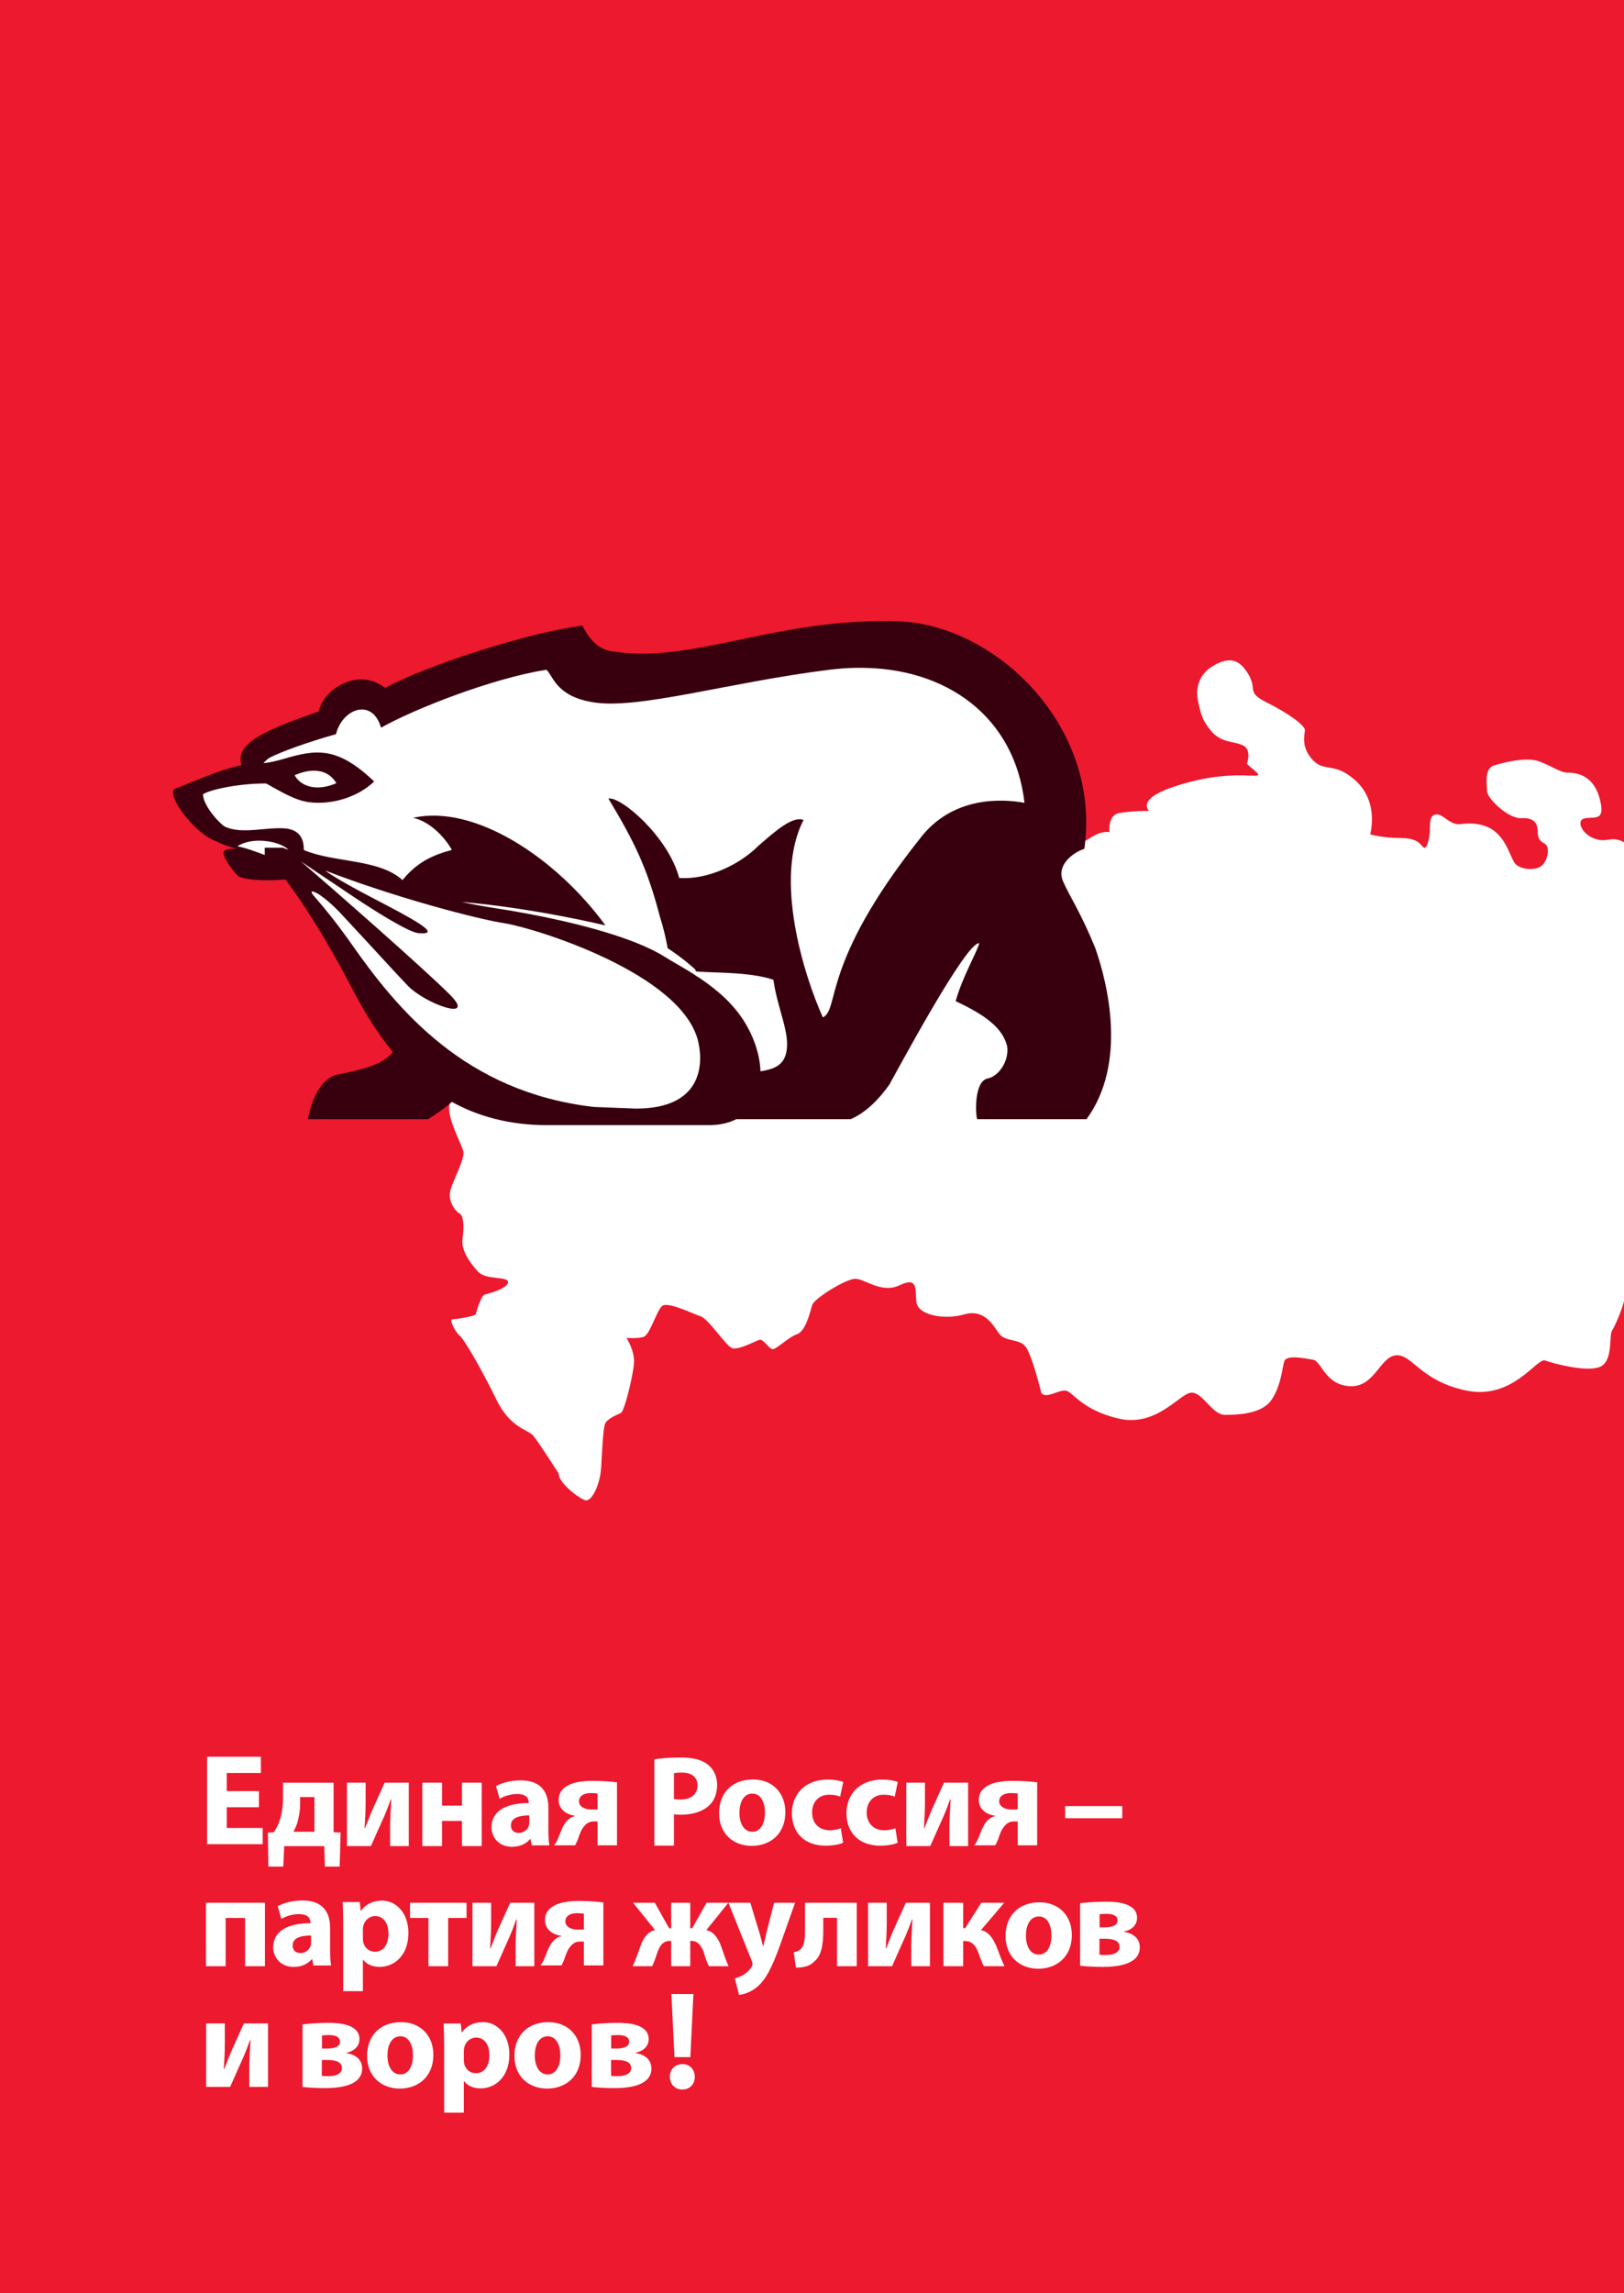
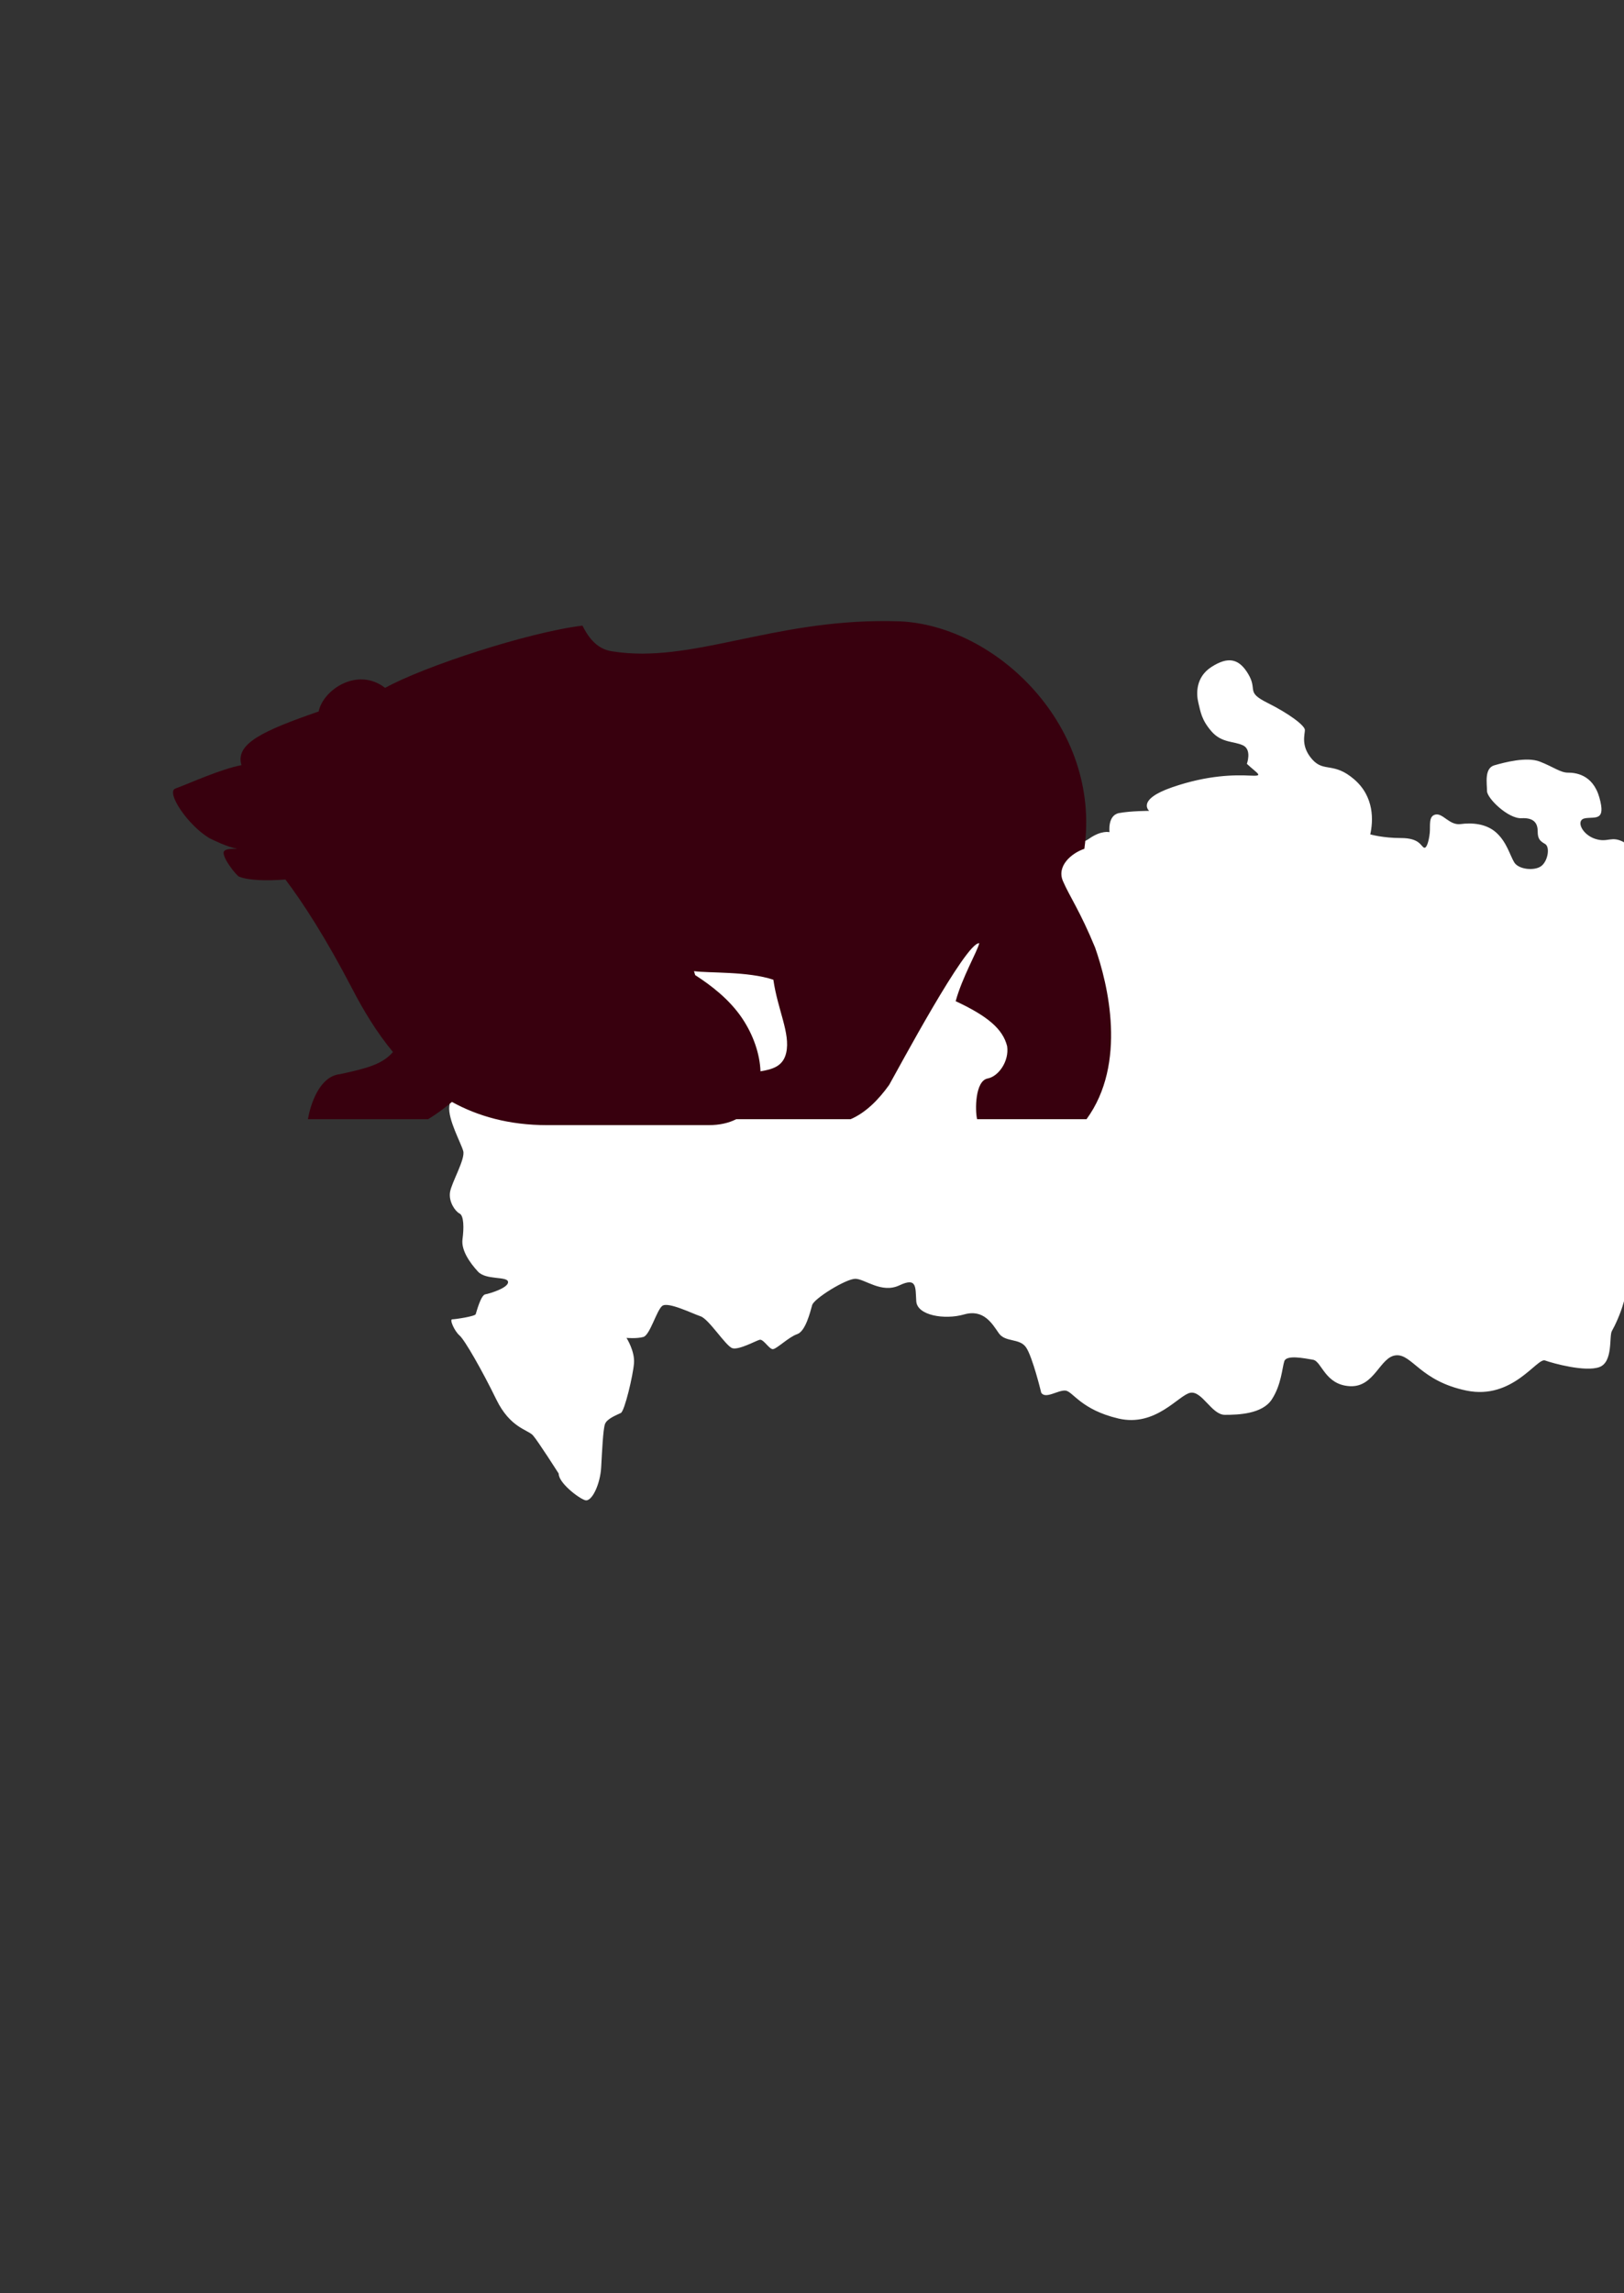
<svg xmlns="http://www.w3.org/2000/svg" xmlns:ns1="http://www.inkscape.org/namespaces/inkscape" xmlns:ns2="http://sodipodi.sourceforge.net/DTD/sodipodi-0.dtd" height="1.05e3" width="744" version="1.1" id="svg2" ns1:version="0.91 r13725" ns2:docname="Единая Россия — партия жуликов и воров!.svg">
  <rect width="100%" height="100%" fill="#333333" stroke="none" />
  <ns2:namedview pagecolor="#ffffff" bordercolor="#666666" borderopacity="1" objecttolerance="10" gridtolerance="10" guidetolerance="10" ns1:pageopacity="0" ns1:pageshadow="2" ns1:window-width="1920" ns1:window-height="1017" id="namedview216" showgrid="false" ns1:zoom="0.80952381" ns1:cx="372" ns1:cy="525" ns1:window-x="-8" ns1:window-y="-8" ns1:window-maximized="1" ns1:current-layer="svg2" />
  <style id="style4">
 .cl1{fill-rule:nonzero;fill:#38000e;}
 .cl2{fill-rule:nonzero;fill:#ffffff;}
</style>
  <title id="title6">Единая Россия — партия жуликов и воров!</title>
  <defs id="defs8">
    <linearGradient id="linearGradient3007" gradientUnits="userSpaceOnUse" gradientTransform="matrix(0,658.75,-658.75,0,-1312.5,391.25)">
      <stop style="stop-color:#ed192e" offset="0" id="stop26" />
      <stop style="stop-color:#9c0f1c" offset="1" id="stop28" />
    </linearGradient>
  </defs>
-   <path ns1:connector-curvature="0" id="path34" d="m 0,1050 744.094,0 0,-1052.362 L 0,-2.362 0,1050 Z" style="fill:url(#linearGradient3007)" />
  <path style="fill:#ffffff;fill-rule:nonzero" ns1:connector-curvature="0" id="path40" d="m 745,386.25 c -0.285,-0.181 -0.564,-0.352 -0.834,-0.502 -6.061,-3.364 -7.399,0.336 -13.461,-1.681 -6.059,-2.018 -9.086,-8.746 -4.366,-9.421 4.702,-0.672 9.405,1.347 6.394,-9.421 -3.033,-10.765 -11.114,-11.44 -14.48,-11.44 -3.366,0 -6.73,-2.691 -12.789,-5.048 -6.059,-2.357 -16.135,0.339 -20.858,1.683 -4.705,1.344 -3.366,8.411 -3.366,11.776 0,3.365 9.761,12.785 15.818,12.45 6.064,-0.334 7.402,2.692 7.402,6.055 0,3.366 1.004,4.375 3.362,5.723 2.361,1.346 1.359,7.737 -1.673,10.094 -3.029,2.356 -10.428,1.681 -12.455,-1.681 -2.006,-3.366 -3.366,-9.091 -8.071,-13.464 -4.719,-4.372 -11.445,-4.713 -16.486,-4.04 -5.055,0.675 -8.084,-5.046 -11.45,-4.372 -3.365,0.675 -2.344,5.048 -2.675,8.412 -0.356,3.364 -1.361,7.401 -2.696,6.73 -1.357,-0.675 -2.029,-4.374 -10.43,-4.374 -8.422,0 -14.13,-1.683 -14.13,-1.683 1.339,-6.055 2.011,-17.163 -7.414,-25.236 -9.41,-8.072 -13.791,-3.029 -19.169,-9.085 -5.389,-6.054 -3.364,-11.438 -3.364,-13.46 0,-2.02 -7.066,-7.399 -17.159,-12.445 -10.095,-5.046 -4.385,-5.719 -8.756,-13.124 -4.367,-7.402 -9.426,-8.072 -16.826,-3.36 -7.394,4.711 -7.062,12.45 -6.059,16.484 1.009,4.035 1.355,7.739 6.059,13.125 4.721,5.385 10.434,4.372 14.469,6.389 4.05,2.018 1.689,8.412 1.689,8.412 5.04,4.709 8.07,5.723 1.34,5.386 -6.729,-0.335 -19.17,-0.34 -35.664,5.383 -16.489,5.72 -10.43,10.769 -10.43,10.769 0,0 -8.411,0 -13.793,1.006 -5.381,1.009 -4.379,8.748 -4.379,8.748 0,0 -3.697,-1.008 -9.418,3.03 -5.724,4.037 -9.421,-0.339 -13.123,-9.76 -3.699,-9.42 -9.079,-6.734 -11.775,-6.734 -2.696,0 -6.056,6.058 -8.411,8.412 -2.357,2.356 -3.701,8.75 -4.375,10.094 -0.674,1.343 -9.081,4.372 -10.762,5.721 -1.685,1.347 -5.048,10.092 -5.048,13.119 0,3.026 -5.046,3.705 -5.046,3.705 0,0 -15.816,-13.799 -16.824,-14.469 -1.009,-0.669 0.335,-9.758 1.344,-11.441 1.009,-1.681 7.74,-7.737 8.41,-8.748 0.67,-1.008 5.723,-2.69 8.078,-3.029 2.357,-0.339 6.728,-4.039 8.072,-5.381 1.345,-1.344 4.713,-2.355 7.742,-3.7 3.029,-1.343 5.048,-2.694 10.09,-4.039 5.043,-1.341 10.768,-0.672 13.126,-1.681 2.356,-1.008 7.735,-8.412 7.062,-14.466 -0.675,-6.058 -9.08,-4.714 -11.439,-4.714 -2.355,0 -12.111,0 -15.139,0.339 -3.031,0.339 -12.115,4.035 -15.82,5.384 -3.699,1.346 -10.09,3.364 -14.124,5.719 -4.036,2.356 -4.715,5.383 -10.095,8.411 -5.384,3.031 -9.42,7.4 -11.104,10.764 -1.68,3.365 -12.457,8.079 -13.8,11.776 -1.345,3.701 -3.368,9.086 -0.339,11.102 3.025,2.019 1.347,5.383 9.42,12.113 8.072,6.728 8.076,7.741 5.72,7.741 -2.356,0 -11.104,2.691 -14.131,2.691 -3.03,0 0.339,-6.055 0.339,-6.055 0,0 -5.723,1.009 -9.086,-4.039 -3.365,-5.046 -6.73,-5.046 -10.094,-4.711 -3.364,0.334 -9.086,8.076 -9.086,2.021 0,-6.058 -5.383,-8.078 -12.111,-8.078 -6.729,0 -9.42,8.745 -11.102,9.086 -1.683,0.338 -2.356,-6.396 -2.356,-9.086 0,-2.691 0,-17.159 -2.351,-18.843 -2.351,-1.681 -2.695,-6.728 -3.031,-8.745 -0.335,-2.016 -3.362,-4.037 -11.775,-4.711 -8.412,-0.674 -15.816,5.046 -18.841,8.076 -3.027,3.03 -7.736,14.801 -24.227,33.309 -16.488,18.505 -15.136,26.242 -15.136,29.606 0,3.366 -7.062,11.441 -10.429,13.125 -3.365,1.683 -16.149,9.756 -18.166,11.104 -2.018,1.346 -6.06,5.72 -6.394,8.072 -0.336,2.351 -4.375,5.385 -4.375,5.385 -1.346,-8.748 -6.394,-9.42 -12.449,-10.432 -6.056,-1.014 -8.746,-2.351 -13.46,4.037 -4.711,6.39 1.683,18.508 7.067,21.199 5.388,2.689 6.73,6.054 5.049,8.075 -1.684,2.021 -8.079,9.081 -8.752,15.143 -0.672,6.06 5.389,16.819 6.396,20.521 1.01,3.705 -5.383,14.467 -6.055,18.841 -0.675,4.374 2.356,8.746 4.372,9.758 2.018,1.005 2.021,6.728 1.347,11.775 -0.672,5.045 3.364,10.762 7.064,14.8 3.7,4.039 13.459,2.021 13.797,4.714 0.34,2.691 -8.412,5.381 -10.432,5.721 -2.021,0.336 -4.039,8.072 -4.374,9.082 -0.334,1.008 -9.419,2.354 -10.766,2.354 -1.35,0 1.012,5.385 3.364,7.406 2.351,2.018 10.432,16.148 16.823,29.27 6.391,13.117 14.467,13.797 16.825,16.485 2.356,2.691 11.775,17.495 11.775,17.495 -0.116,4.145 9.14,11.319 12.148,12.175 3.01,0.86 6.872,-7.301 7.305,-15.035 0.43,-7.734 0.858,-17.188 1.719,-19.765 0.863,-2.579 5.584,-4.294 7.303,-5.154 1.721,-0.864 5.582,-17.186 6.016,-22.775 0.43,-5.586 -3.438,-11.599 -3.438,-11.599 0,0 4.725,0.432 7.732,-0.424 3.011,-0.86 6.014,-12.035 8.594,-14.181 2.578,-2.147 13.745,3.436 17.614,4.723 3.866,1.292 11.601,13.751 14.609,14.614 3.01,0.861 10.74,-3.442 12.459,-3.868 1.721,-0.429 4.295,4.293 6.014,4.293 1.72,0 7.304,-5.58 11.17,-6.872 3.868,-1.288 6.016,-10.31 6.875,-13.32 0.864,-3.01 15.469,-12.027 19.764,-12.027 4.291,0 12.031,6.87 20.191,3.004 8.16,-3.864 7.301,0.864 7.734,7.308 0.431,6.445 12.891,8.594 21.911,6.014 9.025,-2.578 12.89,4.295 15.896,8.594 3.004,4.296 9.451,2.145 12.456,6.442 3.005,4.299 6.99,20.836 6.99,20.836 2.021,3.026 7.739,-1.344 11.101,-1.009 3.366,0.338 7.065,8.749 24.227,12.789 17.165,4.036 27.589,-10.771 32.969,-11.78 5.379,-1.009 9.765,10.096 15.818,10.096 6.055,0 17.151,-0.336 21.519,-7.067 4.391,-6.726 4.725,-14.464 5.725,-17.49 1.006,-3.027 9.092,-1.347 13.125,-0.675 4.035,0.675 5.391,11.439 16.826,12.109 11.434,0.676 13.793,-13.454 21.191,-14.13 7.399,-0.675 11.098,11.776 32.309,16.154 21.19,4.378 32.29,-15.143 35.989,-13.794 3.716,1.34 18.516,5.383 24.91,3.027 6.376,-2.356 4.369,-14.131 5.709,-16.49 1.355,-2.356 4.05,-8.071 5.389,-13.119 0.254,-0.961 0.657,-1.651 1.17,-2.144 L 745,386.25 Z" class="cl2" />
  <path style="fill:#38000e;fill-rule:nonzero" d="M 406.986 284.391 C 352.946 283.868 316.775 303.974 280.6 298.262 C 272.74 297.282 268.815 290.401 266.848 286.473 C 242.284 289.42 194.135 305.14 176.445 314.969 C 163.675 305.14 147.95 315.949 145.986 325.775 C 120.438 334.62 107.665 340.516 110.615 350.34 C 100.786 352.305 88.011 358.202 80.152 361.148 C 76.224 363.115 86.046 377.853 95.875 383.75 C 97.839 384.73 103.736 387.683 108.648 388.66 C 105.702 388.66 103.735 388.66 102.75 389.643 C 100.786 391.614 108.647 401.434 109.627 401.434 C 113.967 403.171 122.14 403.37 130.756 402.719 C 138.563 413.031 149.101 429.147 161.502 452.998 C 166.431 462.478 172.414 472.521 180.029 481.713 C 175.197 487.258 168.376 489.139 155.812 491.834 C 145.986 492.818 142.054 506.578 141.074 512.475 L 196.096 512.475 C 199.433 510.512 203.169 507.781 207.047 504.562 C 218.918 511.095 233.22 515.189 250.658 515.189 L 324.623 515.189 C 329.684 515.189 333.877 514.206 337.26 512.475 L 389.672 512.475 C 396.552 509.53 402.446 503.623 407.359 496.75 C 411.291 489.87 442.732 430.914 448.631 431.902 C 447.646 435.826 440.764 447.622 437.82 458.426 C 452.56 465.306 459.437 471.2 461.4 479.057 C 462.382 485.938 457.471 492.818 452.561 493.803 C 446.662 494.78 446.662 508.543 447.645 512.475 L 497.758 512.475 C 516.429 486.923 507.583 450.572 501.689 433.863 C 494.811 417.156 489.899 410.283 486.951 403.4 C 484.002 396.523 490.881 390.629 496.777 388.66 C 504.64 332.653 456.49 286.472 412.273 284.506 C 410.492 284.444 408.73 284.408 406.986 284.391 z M 317.943 444.676 C 324.82 445.653 342.51 444.675 354.299 448.602 C 356.263 462.359 362.161 473.165 360.193 482.006 C 358.798 488.292 353.921 489.606 348.402 490.549 C 348.11 482.64 345.167 473.942 340 466.25 C 334.228 457.659 325.884 451.251 318.484 446.49 C 318.311 445.879 318.132 445.274 317.943 444.676 z " id="path44" />
-   <path id="path214" style="fill:#ffffff;fill-rule:nonzero" d="m 312.5,956.75 c -3.317,0 -5.616,-2.49 -5.616,-5.808 0,-3.447 2.362,-5.81 5.744,-5.81 3.384,0 5.617,2.362 5.68,5.81 0,3.317 -2.232,5.808 -5.68,5.808 l -0.128,0 z m -3.51,-14.809 -1.405,-28.913 10.086,0 -1.404,28.913 -7.277,0 z M 503.75,882.5 l 2.317,0 c 3.625,0 5.939,-0.951 5.939,-3.149 0,-1.9 -1.604,-3.03 -5.226,-3.03 -1.186,0 -2.019,0.12 -3.03,0.18 l 0,5.999 z m -0.059,12.533 c 0.95,0.12 1.663,0.12 3.03,0.12 3.089,0 6.176,-0.891 6.176,-3.743 0,-2.554 -2.375,-3.683 -6.652,-3.683 l -2.554,0 0,7.305 z m -8.852,-23.581 c 2.2,-0.297 7.188,-0.713 11.704,-0.713 4.93,0 14.375,0.534 14.375,7.425 0,3.741 -3.029,5.702 -5.94,6.235 l 0,0.181 c 4.336,0.711 7.188,3.089 7.188,7.066 0,8.259 -11.227,8.971 -17.168,8.971 -4.037,0 -8.315,-0.296 -10.159,-0.536 l 0,-28.63 z M 470,886.25 c 0,4.99 2.08,8.731 5.94,8.731 3.564,0 5.764,-3.504 5.764,-8.79 0,-4.277 -1.665,-8.674 -5.764,-8.674 -4.275,0 -5.94,4.455 -5.94,8.732 m 21.03,-0.297 c 0,10.635 -7.544,15.504 -15.326,15.504 -8.494,0 -15.03,-5.582 -15.03,-14.967 0,-9.446 6.179,-15.446 15.564,-15.446 8.852,0 14.793,6.12 14.793,14.91 m -49.78,-14.703 0,11.585 0.95,0 7.365,-11.585 10.515,0 -10.69,12.535 c 3.445,0.594 5.641,3.743 7.304,7.96 1.011,2.375 2.081,5.821 3.506,8.553 l -9.445,0 c -0.772,-1.248 -1.485,-3.326 -2.612,-6.414 -1.248,-3.328 -3.091,-5.109 -6.001,-5.109 l -0.891,0 0,11.523 -9.029,0 0,-29.047 9.029,0 z m -35,0 0,8.911 c 0,4.633 -0.239,7.9 -0.476,11.82 l 0.237,0.06 c 1.366,-3.325 2.139,-5.584 3.328,-8.315 L 414.98,871.25 l 11.05,0 0,29.047 -8.555,0 0,-8.851 c 0,-4.514 0.24,-6.415 0.535,-12.533 l -0.236,0 c -1.131,3.147 -1.844,5.049 -3.03,7.782 -1.844,4.037 -4.04,9.088 -6.06,13.601 l -10.989,0 0,-29.047 8.555,0 z m -13.75,0 0,29.047 -9.03,0 0,-22.156 -6.296,0 0,5.346 c 0,7.069 -0.831,12 -4.098,14.614 -1.843,1.959 -4.396,2.85 -8.435,2.85 L 363.63,893.942 c 1.367,-0.237 2.555,-0.772 3.268,-1.545 1.664,-1.722 1.901,-4.454 1.901,-9.326 l 0,-11.821 23.701,0 z m -48.75,0 4.336,14.316 c 0.475,1.664 1.069,3.861 1.425,5.405 l 0.239,0 c 0.356,-1.604 0.831,-3.741 1.246,-5.465 l 3.625,-14.256 9.623,0 -6.772,19.128 c -4.156,11.584 -6.95,16.159 -10.216,19.07 -3.089,2.731 -6.416,3.741 -8.674,3.979 l -1.96,-7.604 c 1.129,-0.237 2.555,-0.772 3.921,-1.545 1.366,-0.711 2.91,-2.197 3.743,-3.623 0.296,-0.475 0.475,-0.951 0.475,-1.306 0,-0.357 -0.06,-0.774 -0.356,-1.486 l -10.693,-26.613 10.039,0 z m -43.75,0 6.534,11.644 0.95,0 0,-11.644 8.732,0 0,11.644 0.891,0 6.594,-11.644 9.98,0 -10.099,12.535 c 3.268,0.594 5.524,3.743 6.772,7.365 1.188,3.268 2.138,6.476 3.445,9.148 l -9.029,0 c -0.833,-1.424 -1.545,-3.741 -2.495,-6.652 -1.129,-3.206 -2.97,-4.929 -5.346,-4.929 l -0.714,0 0,11.581 -8.732,0 0,-11.581 -0.713,0 c -2.614,0 -4.276,1.661 -5.465,4.929 -1.069,3.029 -1.722,5.168 -2.554,6.652 l -8.91,0 c 1.366,-2.731 2.375,-5.94 3.564,-9.148 1.248,-3.681 3.445,-6.771 6.713,-7.365 L 290.02,871.25 l 9.98,0 z m -197,55.25 0,8.911 c 0,4.633 -0.237,7.9 -0.475,11.82 l 0.237,0.06 c 1.366,-3.325 2.139,-5.584 3.326,-8.315 L 111.733,926.5 l 11.049,0 0,29.047 -8.554,0 0,-8.851 c 0,-4.514 0.237,-6.415 0.534,-12.533 l -0.237,0 c -1.127,3.147 -1.841,5.049 -3.029,7.782 -1.843,4.037 -4.04,9.088 -6.06,13.601 l -10.989,0 0,-29.047 8.554,0 z m 177,11.5 2.317,0 c 3.624,0 5.94,-0.951 5.94,-3.149 0,-1.9 -1.605,-3.029 -5.228,-3.029 -1.188,0 -2.02,0.117 -3.03,0.177 l 0,6 z m -0.059,12.533 c 0.95,0.12 1.664,0.12 3.029,0.12 3.09,0 6.179,-0.892 6.179,-3.743 0,-2.554 -2.376,-3.683 -6.654,-3.683 l -2.554,0 0,7.305 z M 271.09,926.95 c 2.197,-0.296 7.188,-0.711 11.703,-0.711 4.93,0 14.375,0.534 14.375,7.424 0,3.743 -3.027,5.704 -5.94,6.239 l 0,0.179 c 4.336,0.711 7.188,3.089 7.188,7.066 0,8.259 -11.227,8.97 -17.168,8.97 -4.039,0 -8.316,-0.296 -10.158,-0.534 l 0,-28.633 z M 245,941.125 c 0,4.989 2.08,8.731 5.941,8.731 3.564,0 5.761,-3.504 5.761,-8.793 0,-4.276 -1.664,-8.67 -5.761,-8.67 -4.277,0 -5.941,4.454 -5.941,8.731 m 21.029,-0.296 c 0,10.633 -7.544,15.504 -15.325,15.504 -8.494,0 -15.03,-5.585 -15.03,-14.97 0,-9.445 6.179,-15.445 15.564,-15.445 8.851,0 14.791,6.119 14.791,14.911 M 212.5,943.125 c 0,0.71 0.06,1.306 0.179,1.899 0.594,2.436 2.672,4.277 5.286,4.277 3.92,0 6.237,-3.266 6.237,-8.197 0,-4.633 -2.079,-8.137 -6.119,-8.137 -2.554,0 -4.811,1.9 -5.405,4.574 -0.119,0.475 -0.179,1.069 -0.179,1.604 l 0,3.981 z m -9.029,-6.832 c 0,-3.801 -0.119,-7.009 -0.237,-9.742 l 7.841,0 0.415,4.04 0.119,0 c 2.139,-3.03 5.465,-4.692 9.684,-4.692 6.355,0 12.057,5.525 12.057,14.791 0,10.574 -6.713,15.562 -13.186,15.562 -3.505,0 -6.237,-1.426 -7.545,-3.326 l -0.119,0 0,14.436 -9.029,0 0,-31.069 z M 177.5,941.125 c 0,4.989 2.08,8.731 5.94,8.731 3.565,0 5.763,-3.504 5.763,-8.793 0,-4.276 -1.664,-8.67 -5.763,-8.67 -4.276,0 -5.94,4.454 -5.94,8.731 m 21.029,-0.296 c 0,10.633 -7.544,15.504 -15.326,15.504 -8.494,0 -15.029,-5.585 -15.029,-14.97 0,-9.445 6.179,-15.445 15.564,-15.445 8.851,0 14.791,6.119 14.791,14.911 M 147.5,938 l 2.317,0 c 3.624,0 5.94,-0.951 5.94,-3.149 0,-1.9 -1.604,-3.029 -5.228,-3.029 -1.188,0 -2.02,0.117 -3.03,0.177 l 0,6 z m -0.059,12.533 c 0.95,0.12 1.664,0.12 3.029,0.12 3.09,0 6.179,-0.892 6.179,-3.743 0,-2.554 -2.376,-3.683 -6.654,-3.683 l -2.554,0 0,7.305 z M 138.59,926.95 c 2.199,-0.296 7.188,-0.711 11.703,-0.711 4.93,0 14.375,0.534 14.375,7.424 0,3.743 -3.029,5.704 -5.94,6.239 l 0,0.179 c 4.336,0.711 7.188,3.089 7.188,7.066 0,8.259 -11.227,8.97 -17.168,8.97 -4.039,0 -8.316,-0.296 -10.158,-0.534 l 0,-28.633 z m 128.91,-50.7 c -0.771,-0.119 -1.663,-0.237 -3.089,-0.237 -2.91,0 -5.405,1.129 -5.405,3.801 0,2.495 2.851,3.743 5.525,3.743 1.425,0 2.197,-0.06 2.969,-0.06 l 0,-7.246 z m 8.911,23.701 -8.911,0 0,-10.93 -1.841,0 c -1.9,0 -3.266,0.891 -4.157,2.079 -1.545,1.485 -2.317,4.218 -3.149,6.475 -0.356,0.833 -0.654,1.426 -1.129,2.376 l -9.623,0 c 0.713,-0.891 1.306,-2.019 1.841,-3.209 0.95,-2.316 2.197,-6.117 4.039,-8.019 0.951,-1.01 2.139,-1.841 3.684,-2.139 l 0,-0.177 c -3.268,-0.356 -7.485,-2.554 -7.485,-7.188 0,-3.624 2.079,-5.702 4.93,-7.01 2.614,-1.305 6.713,-1.782 10.693,-1.782 4.515,0 8.495,0.357 11.109,0.654 l 0,28.87 z M 225,871.25 l 0,8.911 c 0,4.633 -0.237,7.9 -0.475,11.82 l 0.237,0.06 c 1.366,-3.326 2.139,-5.584 3.326,-8.316 l 5.644,-12.475 11.049,0 0,29.047 -8.555,0 0,-8.851 c 0,-4.514 0.239,-6.415 0.535,-12.533 l -0.237,0 c -1.129,3.147 -1.841,5.049 -3.029,7.782 -1.843,4.037 -4.04,9.088 -6.06,13.601 l -10.989,0 0,-29.047 8.554,0 z m -11.25,0 0,6.95 -8.435,0 0,22.098 -9.029,0 0,-22.098 -8.436,0 0,-6.95 25.9,0 z m -47.5,16.25 c 0,0.71 0.06,1.306 0.179,1.9 0.594,2.435 2.672,4.276 5.286,4.276 3.92,0 6.237,-3.266 6.237,-8.197 0,-4.633 -2.079,-8.137 -6.119,-8.137 -2.554,0 -4.811,1.9 -5.405,4.574 -0.119,0.475 -0.179,1.069 -0.179,1.603 l 0,3.982 z m -9.029,-6.832 c 0,-3.801 -0.119,-7.009 -0.237,-9.742 l 7.841,0 0.415,4.04 0.119,0 c 2.139,-3.03 5.465,-4.692 9.684,-4.692 6.355,0 12.057,5.525 12.057,14.791 0,10.574 -6.713,15.562 -13.186,15.562 -3.505,0 -6.237,-1.426 -7.545,-3.326 l -0.119,0 0,14.436 -9.029,0 0,-31.069 z M 142.5,886.25 c -4.753,0 -8.435,1.126 -8.435,4.574 0,2.316 1.545,3.445 3.565,3.445 2.197,0 4.098,-1.485 4.692,-3.326 0.119,-0.476 0.177,-1.011 0.177,-1.545 l 0,-3.147 z m 8.732,6.711 c 0,2.732 0.119,5.405 0.475,7.01 l -8.137,0 -0.535,-2.911 -0.177,0 c -1.901,2.317 -4.872,3.565 -8.318,3.565 -5.88,0 -9.385,-4.277 -9.385,-8.91 0,-7.545 6.772,-11.111 17.049,-11.111 l 0,-0.354 c 0,-1.604 -0.833,-3.803 -5.287,-3.803 -2.97,0 -6.119,1.01 -8.019,2.199 l -1.664,-5.822 c 2.02,-1.129 6,-2.614 11.286,-2.614 9.682,0 12.713,5.701 12.713,12.594 l 0,10.158 z M 121.375,871.25 l 0,29.047 -9.089,0 0,-22.098 -8.91,0 0,22.098 -9.03,0 0,-29.047 27.029,0 z m 392.754,-38.696 -26.137,0 0,-5.584 26.137,0 0,5.584 z M 466.25,821.25 c -0.772,-0.121 -1.663,-0.237 -3.089,-0.237 -2.911,0 -5.405,1.129 -5.405,3.801 0,2.495 2.851,3.743 5.525,3.743 1.426,0 2.196,-0.06 2.969,-0.06 l 0,-7.246 z m 8.911,23.701 -8.911,0 0,-10.93 -1.841,0 c -1.9,0 -3.266,0.891 -4.159,2.079 -1.544,1.484 -2.315,4.218 -3.146,6.475 -0.357,0.833 -0.655,1.425 -1.13,2.376 l -9.623,0 c 0.713,-0.891 1.306,-2.019 1.841,-3.209 0.95,-2.316 2.197,-6.117 4.039,-8.019 0.951,-1.01 2.139,-1.841 3.684,-2.139 l 0,-0.177 c -3.268,-0.356 -7.485,-2.554 -7.485,-7.188 0,-3.624 2.08,-5.702 4.931,-7.01 2.612,-1.306 6.713,-1.782 10.691,-1.782 4.515,0 8.495,0.357 11.109,0.652 l 0,28.871 z M 423.75,816.25 l 0,8.911 c 0,4.633 -0.237,7.899 -0.475,11.82 l 0.237,0.06 c 1.366,-3.326 2.139,-5.584 3.326,-8.318 l 5.644,-12.474 11.049,0 0,29.046 -8.555,0 0,-8.851 c 0,-4.513 0.239,-6.415 0.535,-12.531 l -0.236,0 c -1.131,3.146 -1.843,5.049 -3.031,7.781 -1.841,4.039 -4.039,9.089 -6.058,13.601 l -10.99,0 0,-29.046 8.554,0 z m -12.5,27.5 c -1.604,0.772 -4.633,1.366 -8.08,1.366 -9.385,0 -15.384,-5.761 -15.384,-14.85 0,-8.495 5.821,-15.445 16.631,-15.445 2.377,0 4.99,0.416 6.893,1.129 l -1.427,6.713 c -1.069,-0.475 -2.671,-0.891 -5.049,-0.891 -4.753,0 -7.84,3.385 -7.781,8.137 0,5.287 3.564,8.137 7.96,8.137 2.139,0 3.801,-0.355 5.168,-0.949 l 1.07,6.652 z m -25,0 c -1.604,0.772 -4.633,1.366 -8.079,1.366 -9.385,0 -15.385,-5.761 -15.385,-14.85 0,-8.495 5.821,-15.445 16.631,-15.445 2.377,0 4.99,0.416 6.893,1.129 l -1.427,6.713 c -1.067,-0.475 -2.671,-0.891 -5.049,-0.891 -4.751,0 -7.84,3.385 -7.781,8.137 0,5.287 3.565,8.137 7.961,8.137 2.138,0 3.801,-0.355 5.168,-0.949 L 386.25,843.75 Z M 338.75,830 c 0,4.99 2.079,8.732 5.94,8.732 3.565,0 5.763,-3.504 5.763,-8.793 0,-4.276 -1.663,-8.67 -5.763,-8.67 -4.276,0 -5.94,4.454 -5.94,8.73 m 21.029,-0.296 c 0,10.634 -7.544,15.504 -15.326,15.504 -8.494,0 -15.029,-5.584 -15.029,-14.969 0,-9.446 6.178,-15.446 15.564,-15.446 8.851,0 14.791,6.12 14.791,14.911 M 308.75,823.75 c 0.772,0.177 1.663,0.239 3.03,0.239 4.811,0 7.781,-2.436 7.781,-6.476 0,-3.685 -2.555,-5.88 -7.129,-5.88 -1.782,0 -3.029,0.117 -3.683,0.296 l 0,11.821 z m -8.97,-18.177 c 2.791,-0.475 6.713,-0.831 12.238,-0.831 5.584,0 9.562,1.07 12.236,3.208 2.614,2.02 4.277,5.346 4.277,9.268 0,3.92 -1.248,7.306 -3.684,9.504 -3.089,2.851 -7.662,4.218 -13.009,4.218 -1.189,0 -2.257,-0.059 -3.089,-0.237 l 0,14.375 -8.97,0 0,-39.502 z M 273.75,821.25 c -0.772,-0.121 -1.664,-0.237 -3.089,-0.237 -2.911,0 -5.406,1.129 -5.406,3.801 0,2.495 2.851,3.743 5.525,3.743 1.425,0 2.197,-0.06 2.97,-0.06 l 0,-7.246 z m 8.91,23.701 -8.91,0 0,-10.93 -1.841,0 c -1.901,0 -3.268,0.891 -4.159,2.079 -1.544,1.484 -2.316,4.218 -3.149,6.475 -0.355,0.833 -0.652,1.425 -1.127,2.376 l -9.624,0 c 0.713,-0.891 1.306,-2.019 1.841,-3.209 0.951,-2.316 2.199,-6.117 4.04,-8.019 0.95,-1.01 2.139,-1.841 3.683,-2.139 l 0,-0.177 c -3.268,-0.356 -7.485,-2.554 -7.485,-7.188 0,-3.624 2.08,-5.702 4.931,-7.01 2.614,-1.306 6.713,-1.782 10.693,-1.782 4.514,0 8.494,0.357 11.107,0.652 l 0,28.871 z M 242.5,831.25 c -4.753,0 -8.435,1.127 -8.435,4.574 0,2.317 1.545,3.445 3.565,3.445 2.197,0 4.098,-1.484 4.692,-3.326 0.119,-0.476 0.177,-1.01 0.177,-1.544 l 0,-3.149 z m 8.732,6.711 c 0,2.734 0.119,5.406 0.475,7.011 l -8.137,0 -0.535,-2.911 -0.177,0 c -1.901,2.316 -4.872,3.564 -8.318,3.564 -5.88,0 -9.385,-4.277 -9.385,-8.91 0,-7.545 6.772,-11.11 17.049,-11.11 l 0,-0.355 c 0,-1.604 -0.833,-3.803 -5.287,-3.803 -2.97,0 -6.119,1.011 -8.019,2.199 l -1.664,-5.821 c 2.02,-1.129 6,-2.615 11.286,-2.615 9.682,0 12.713,5.704 12.713,12.594 l 0,10.158 z M 202.5,816.25 l 0,10.514 9.148,0 0,-10.514 9.03,0 0,29.046 -9.03,0 0,-11.523 -9.148,0 0,11.523 -9.029,0 0,-29.046 9.029,0 z m -35,0 0,8.911 c 0,4.633 -0.237,7.899 -0.475,11.82 l 0.237,0.06 c 1.366,-3.326 2.139,-5.584 3.326,-8.318 l 5.644,-12.474 11.049,0 0,29.046 -8.554,0 0,-8.851 c 0,-4.513 0.237,-6.415 0.534,-12.531 l -0.237,0 c -1.129,3.146 -1.841,5.049 -3.03,7.781 -1.841,4.039 -4.039,9.089 -6.058,13.601 l -10.99,0 0,-29.046 8.554,0 z m -30,10 c 0,2.435 -0.416,5.049 -1.069,7.545 -0.416,1.721 -1.189,3.444 -2.02,4.931 l 9.624,0 0,-15.863 -6.535,0 0,3.386 z m 15.326,-9.979 0,22.691 3.208,0.119 -0.416,15.624 -6.771,0 -0.297,-9.387 -18.355,0 -0.416,9.387 -6.83,0 -0.239,-15.564 2.732,-0.179 c 1.248,-1.841 2.257,-3.921 2.911,-6.06 0.891,-3.029 1.306,-6.296 1.306,-9.504 l 0,-7.128 23.168,0 z M 118.625,827.5 l -14.731,0 0,9.505 16.454,0 0,7.425 -25.484,0 0,-40.038 24.652,0 0,7.425 -15.623,0 0,8.316 14.731,0 0,7.366 z" ns1:connector-curvature="0" />
-   <path style="fill:#ffffff;fill-rule:nonzero" d="M 392.912 305.783 C 388.682 305.826 384.348 306.119 379.926 306.672 C 332.761 312.566 291.492 325.343 270.854 321.412 C 254.15 318.467 253.17 308.638 250.223 306.672 C 225.658 310.602 190.281 324.358 174.559 333.203 C 170.632 319.444 156.875 324.358 153.928 336.15 C 140.169 340.082 129.365 344.013 123.465 346.961 C 122.45 347.637 121.455 348.547 120.721 349.449 C 123.009 349.22 126.051 348.638 130.162 347.426 C 144.926 343.071 154.577 341.748 171.426 357.838 C 163.665 365.219 151.74 368.628 141.518 367.303 C 134.976 366.454 128.057 362.132 122.08 358.822 C 121.868 358.779 121.67 358.75 121.5 358.75 C 108.728 358.75 95.955 361.698 93.004 363.664 C 93.004 368.577 99.881 376.437 102.83 378.404 C 110.694 382.332 122.484 378.405 131.326 379.385 C 138.205 380.369 139.188 385.284 139.188 389.209 C 152.942 395.105 173.577 393.141 184.387 402.967 C 189.3 397.076 195.195 392.159 206.99 389.209 C 205.025 385.284 198.143 376.438 189.301 374.473 C 217.441 368.119 254.793 392.806 277.365 423.721 C 262.384 420.26 237.487 415.216 211.416 412.977 C 216.589 414.087 221.544 415.024 226.162 415.725 C 245.765 418.699 269.936 423.712 288.027 430.385 L 288.033 430.381 C 293.204 432.287 297.868 434.328 301.791 436.498 C 302.141 436.691 302.492 436.885 302.83 437.08 C 303.553 437.498 304.261 437.92 304.926 438.348 C 308.14 440.415 313.686 443.317 319.715 447.295 L 318.469 443.852 C 318.469 443.852 312.934 438.725 305.875 434.162 C 305.006 429.333 303.835 424.443 302.301 419.67 C 296.403 397.076 290.508 385.283 278.717 365.631 C 284.616 364.645 306.232 383.316 311.145 401.988 C 323.92 402.967 338.656 396.091 347.498 387.25 C 355.359 380.369 363.22 373.491 368.133 375.457 C 354.378 401.99 368.134 446.205 376.977 465.857 C 384.839 461.926 375.997 441.287 421.195 384.297 C 435.934 364.644 458.536 365.632 469.342 367.596 C 464.89 328.413 433.807 305.372 392.912 305.783 z M 143.748 352.889 C 139.073 352.904 135 355 135 355 C 137.839 360.11 145.031 362.572 154.117 358.596 C 151.384 354.124 147.384 352.877 143.748 352.889 z M 118.721 384.934 C 115.136 384.939 111.525 385.68 108.75 387.5 C 113.032 388.337 117.438 390.075 121.34 391.506 C 121.318 391.483 121.292 391.454 121.27 391.432 L 121.283 391.441 L 121.283 390.631 L 121.283 388.15 L 129.514 388.15 C 130.369 388.466 131.24 388.779 132.102 389.094 C 129.981 386.763 124.394 384.925 118.721 384.934 z M 137.857 394.432 C 151.675 406.282 193.446 442.805 206.066 455.398 C 218.684 467.991 195.058 459.933 186.693 451.221 C 181.225 445.523 167.851 430.824 156.656 418.842 L 156.654 418.84 C 146.842 408.227 139.75 405.774 144.01 410.477 C 144.012 410.479 144.017 410.483 144.02 410.486 C 148.65 415.76 153.742 422.061 159.051 429.455 C 159.106 429.53 159.166 429.611 159.211 429.674 C 159.225 429.695 159.232 429.709 159.246 429.729 C 159.791 430.49 160.337 431.256 160.887 432.041 C 182.114 462.341 213.007 500.044 272.064 506.859 L 291.369 507.615 C 320.928 507.615 322.318 488.396 320.002 477.5 L 320 477.5 C 313.25 445.725 244.24 424.801 231.555 422.828 C 218.06 420.731 180.166 410.695 148.998 398.6 C 149.001 398.602 152.63 401.743 170.416 411.016 C 188.207 420.291 203.54 428.239 191.805 427.293 C 187.318 426.93 172.499 417.64 162.275 410.824 C 152.054 404.012 137.857 394.432 137.857 394.432 z " id="path48" />
</svg>